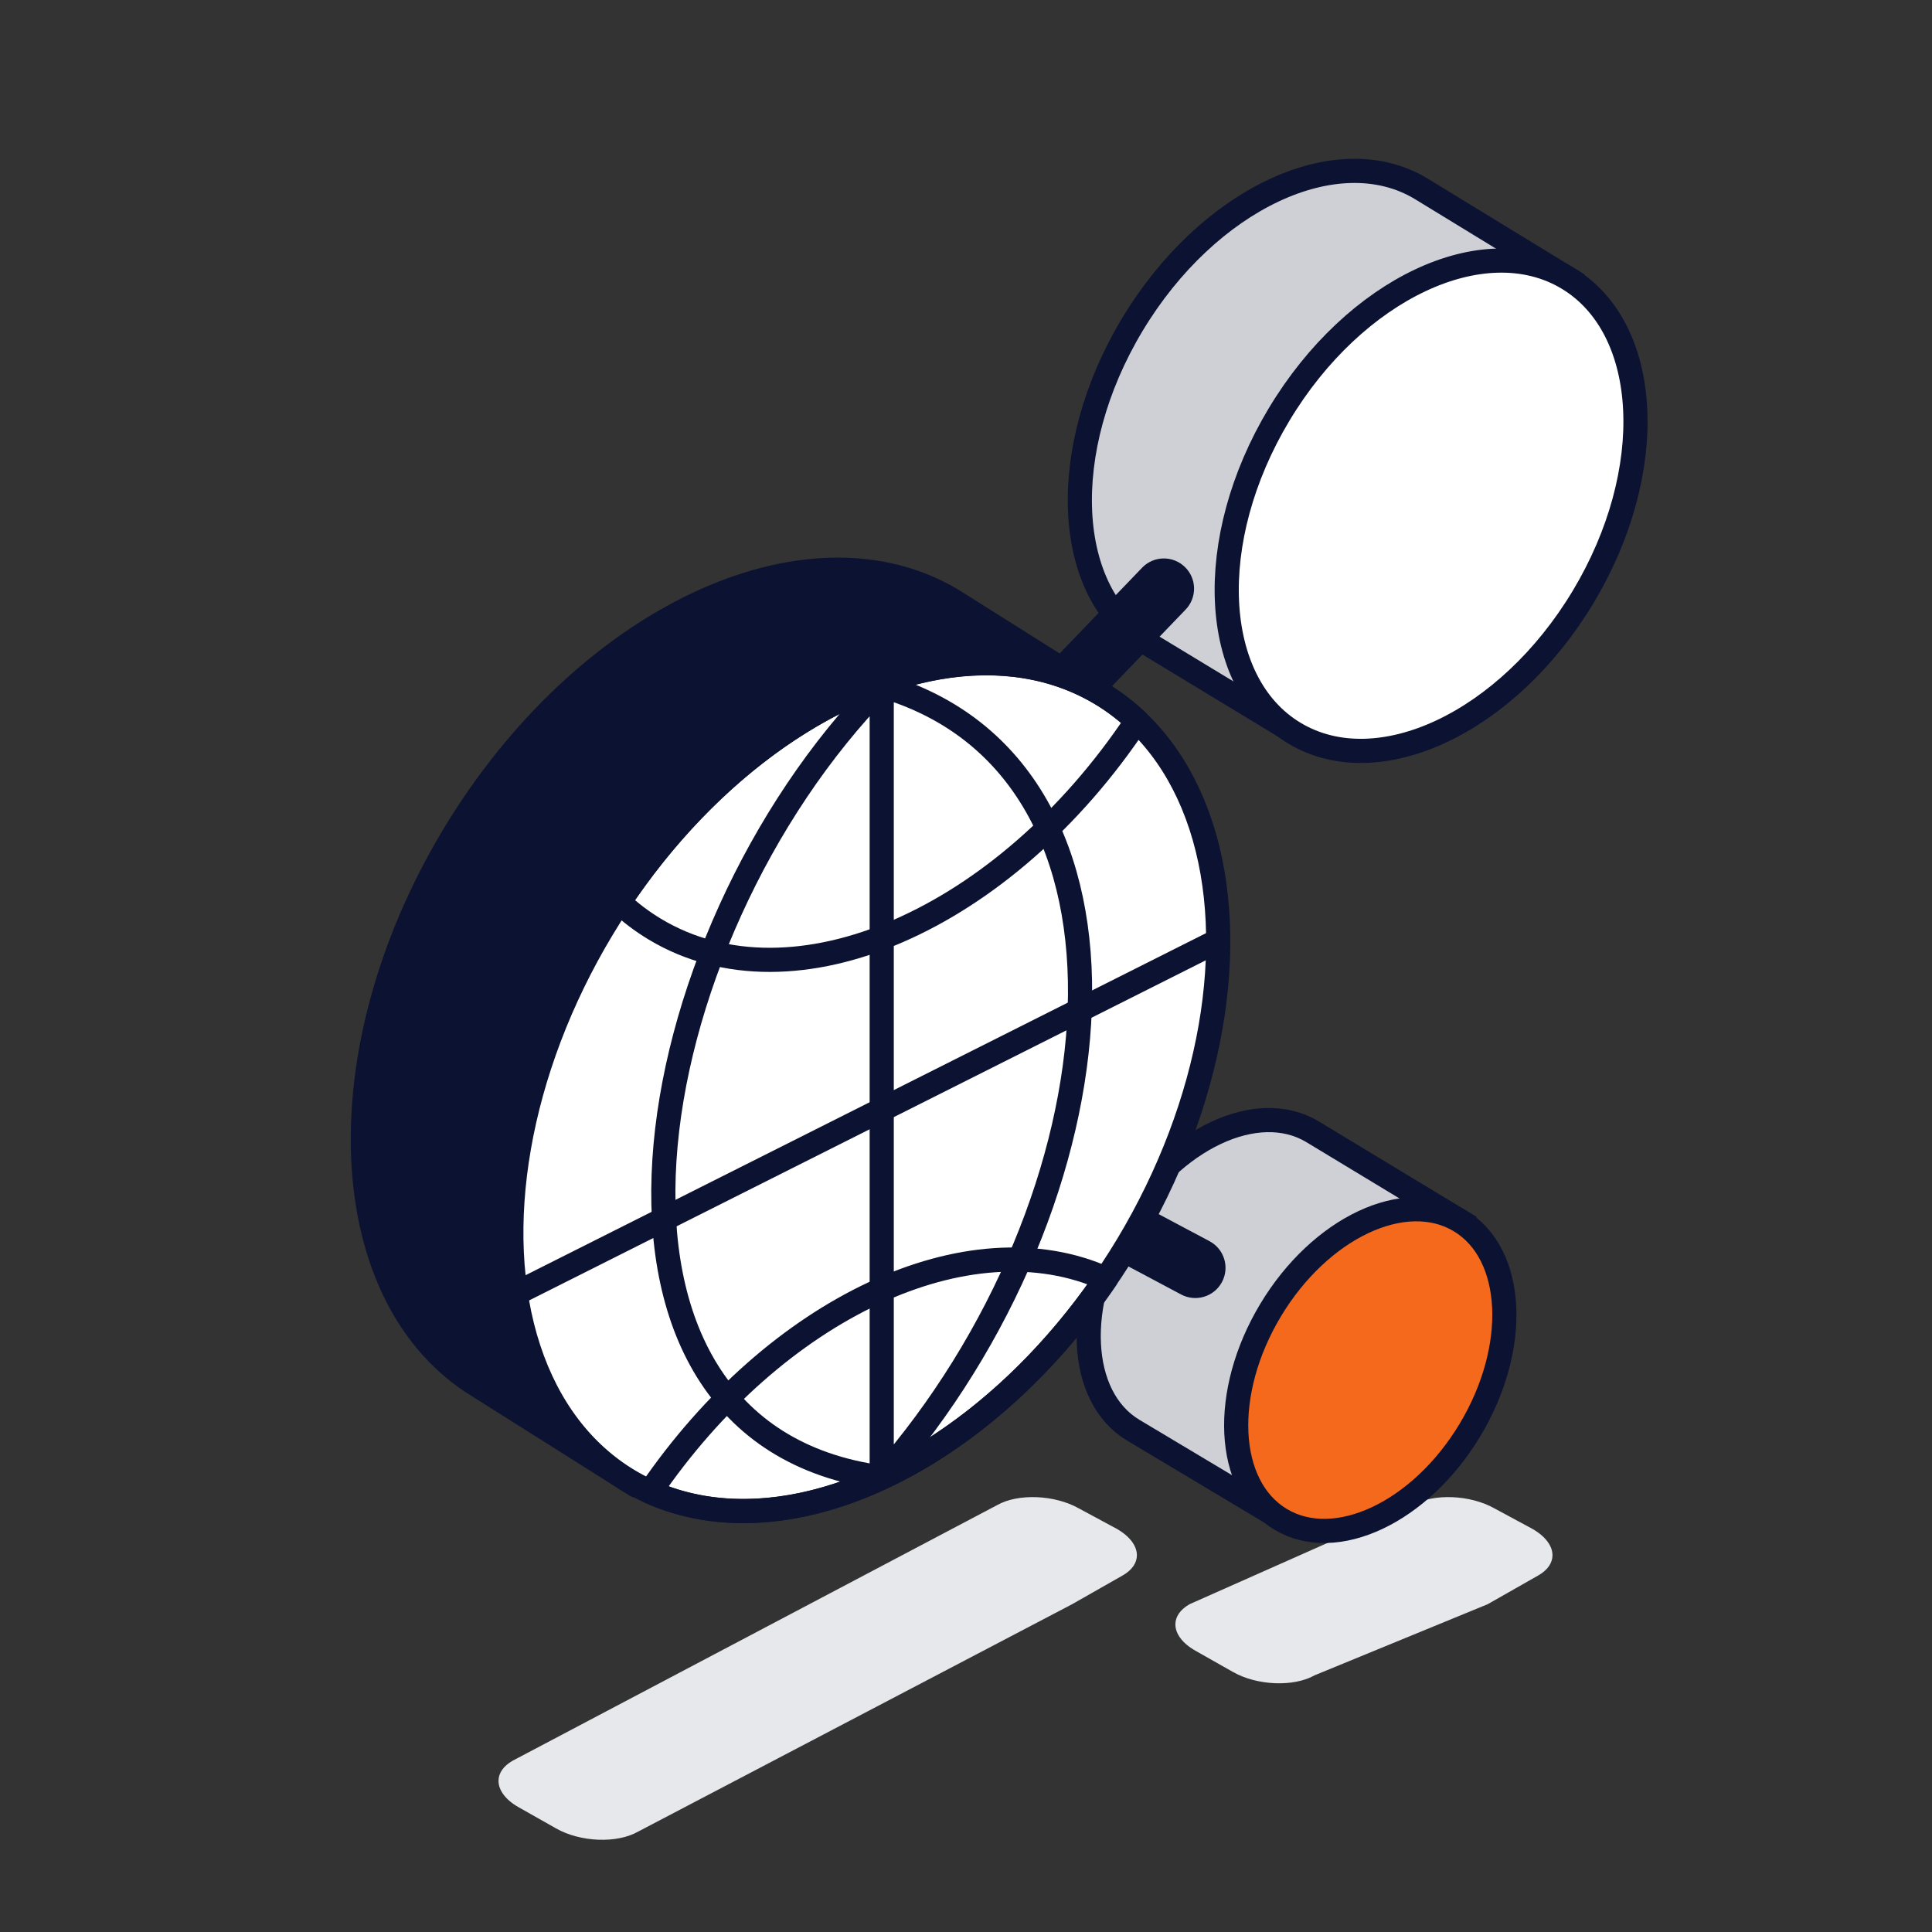
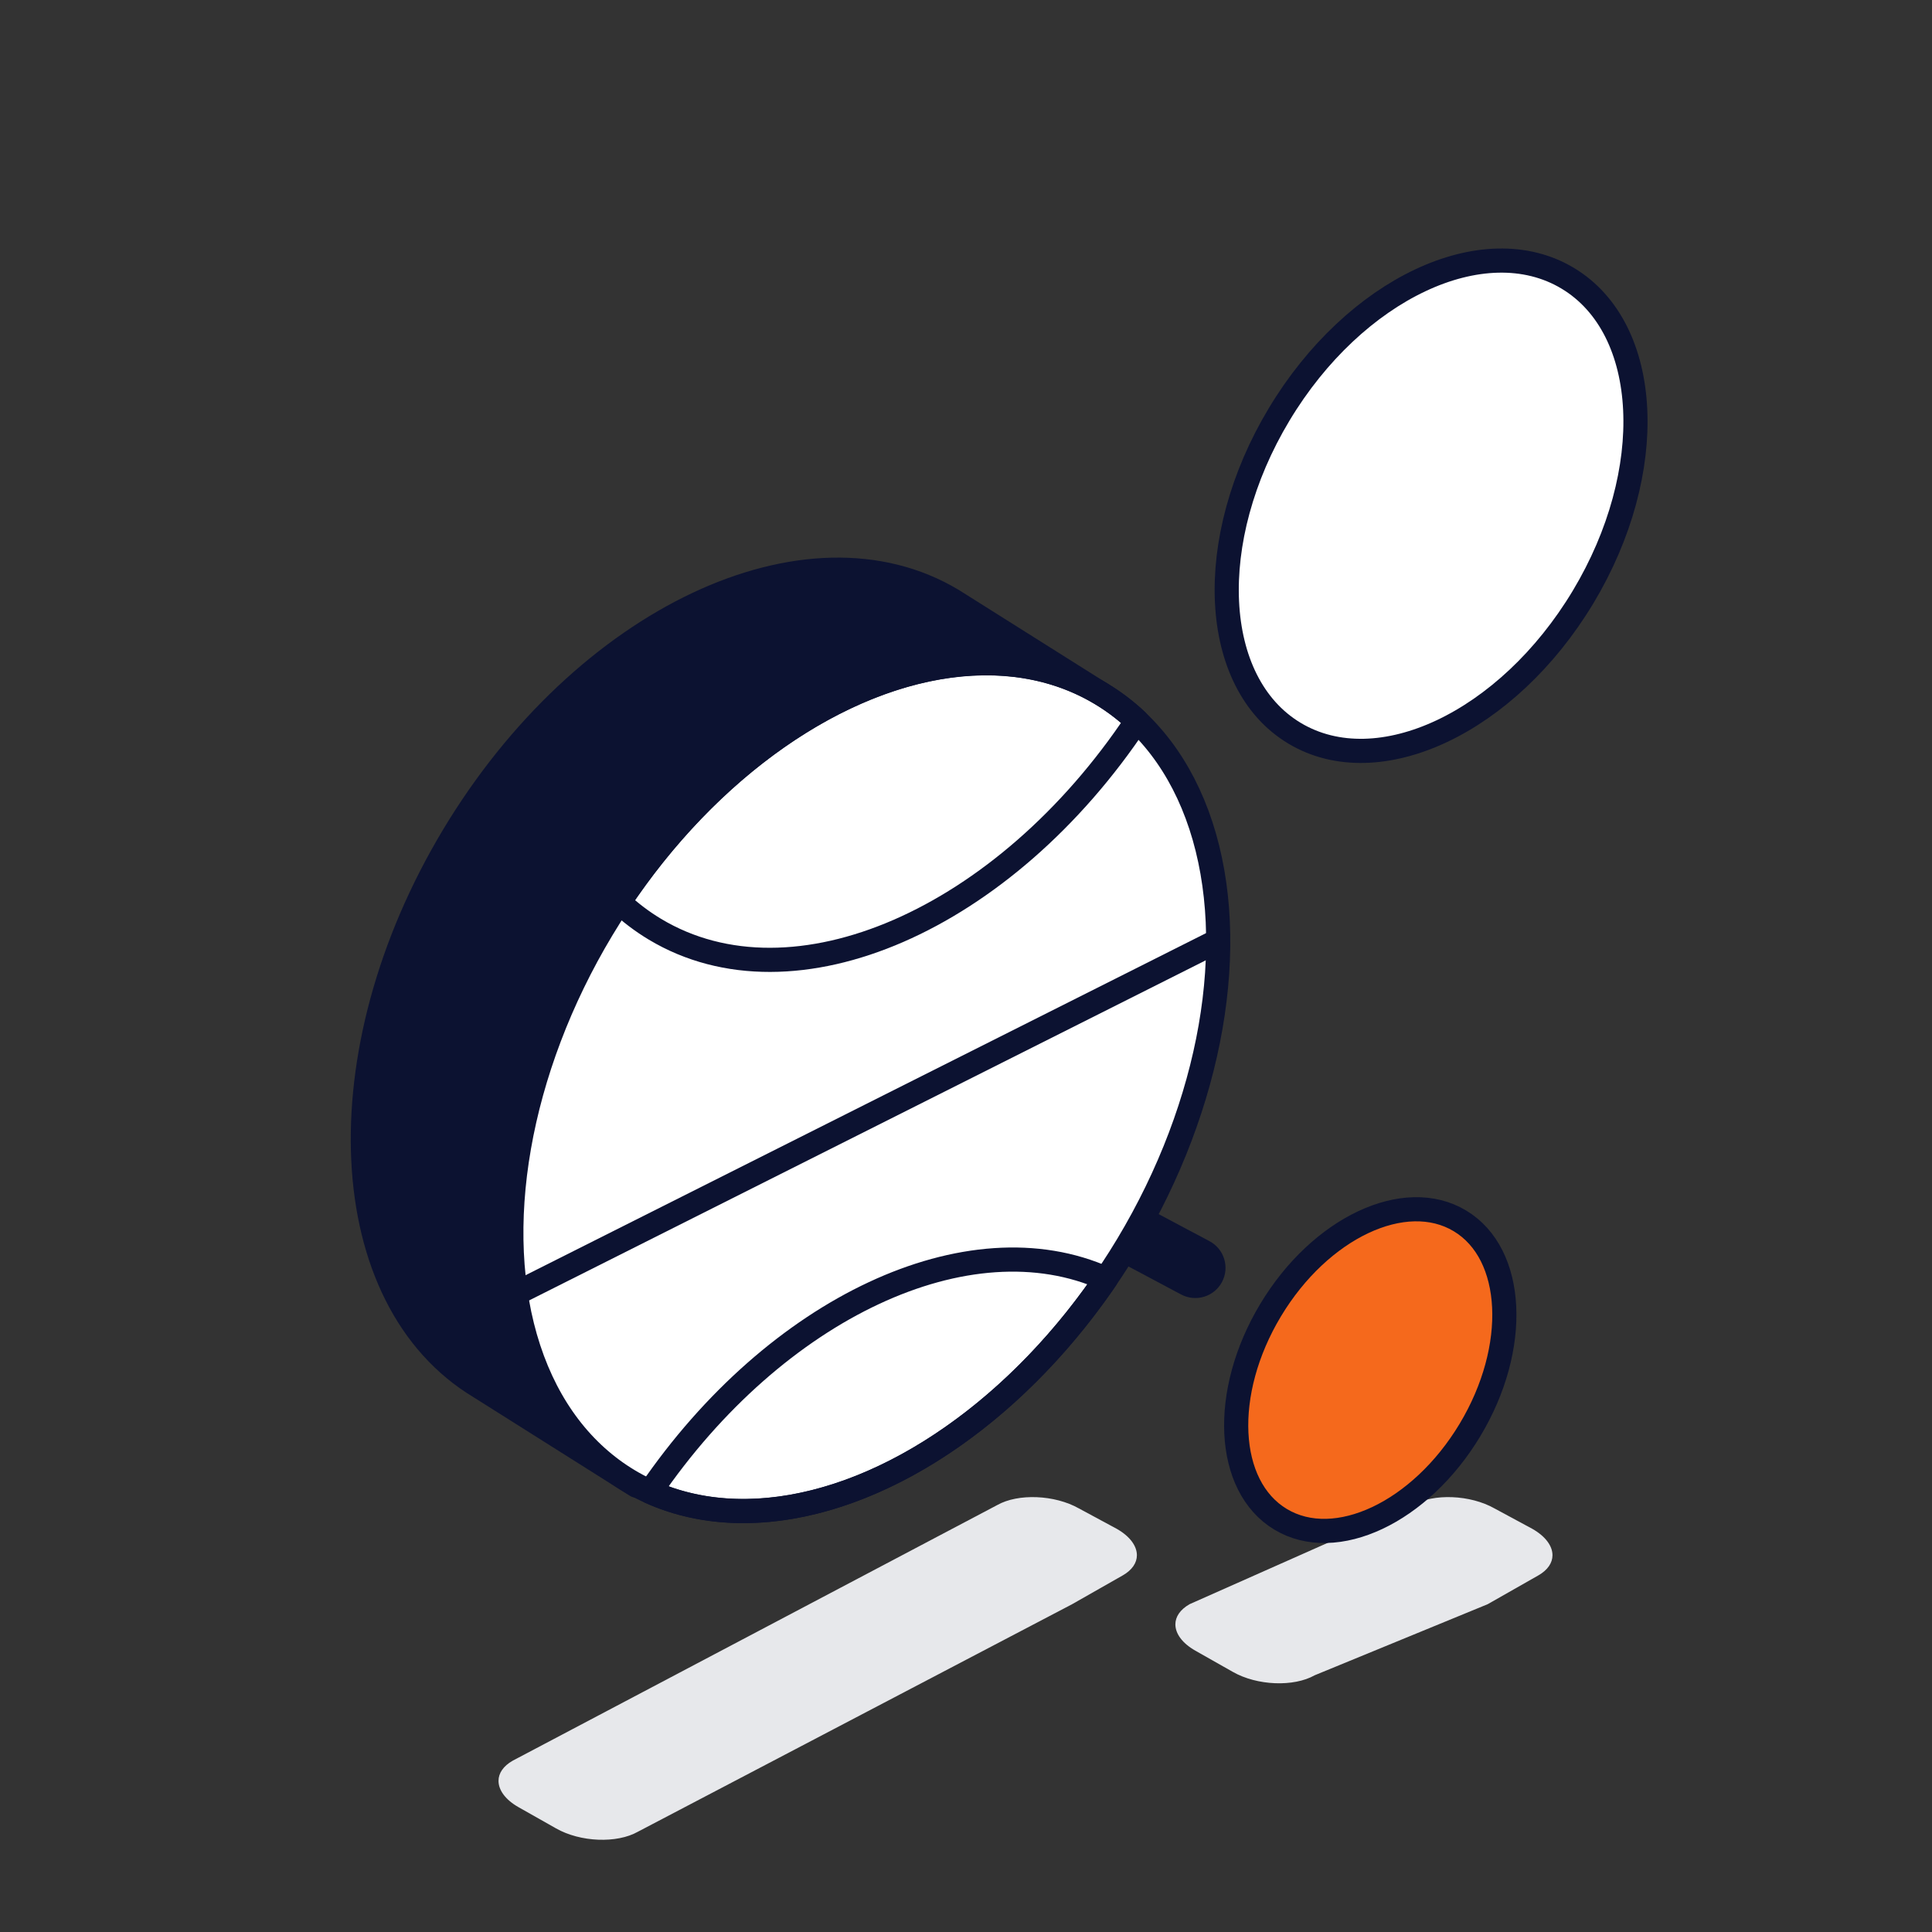
<svg xmlns="http://www.w3.org/2000/svg" width="64" height="64" viewBox="0 0 64 64" fill="none">
  <rect x="0" y="0" width="64" height="64" fill="#333333" stroke="none" />
  <path d="M38.936 53.809C38.936 54.114 39.161 54.433 39.6 54.682L40.84 55.384C41.644 55.842 42.858 55.888 43.552 55.495L49.282 53.141L50.958 52.188C51.272 52.009 51.428 51.77 51.428 51.519C51.428 51.216 51.203 50.897 50.763 50.646L49.508 49.969C48.706 49.515 47.49 49.465 46.795 49.86L39.406 53.141C39.092 53.321 38.936 53.558 38.936 53.809Z" fill="#E7E8EB" />
-   <path d="M37.204 40.447C35.563 43.177 35.712 46.278 37.536 47.374L42.353 50.255L48.368 40.447L43.476 37.489C41.652 36.393 38.844 37.717 37.204 40.447Z" fill="#CED0D6" stroke="#0C1231" stroke-width="0.8" stroke-miterlimit="10" stroke-linecap="round" />
  <path d="M39.127 42.882C39.615 43.141 40.221 42.956 40.48 42.468C40.739 41.981 40.554 41.375 40.067 41.116L39.127 42.882ZM40.067 41.116L36.201 39.06L35.262 40.825L39.127 42.882L40.067 41.116Z" fill="#0C1231" />
  <ellipse cx="45.392" cy="45.386" rx="3.853" ry="5.767" transform="rotate(31 45.392 45.386)" fill="#F5691C" stroke="#0C1231" stroke-width="0.8" stroke-linecap="round" stroke-linejoin="round" />
  <path d="M16.514 58.993C16.514 59.298 16.739 59.617 17.178 59.866L18.418 60.567C19.222 61.026 20.436 61.072 21.13 60.679L35.516 53.141L37.191 52.188C37.505 52.009 37.661 51.77 37.661 51.519C37.661 51.216 37.436 50.897 36.997 50.646L35.741 49.969C34.939 49.515 33.724 49.465 33.029 49.86L16.984 58.325C16.67 58.504 16.514 58.742 16.514 58.993Z" fill="#E7E8EB" />
-   <path d="M37.507 10.757C35.007 14.918 35.234 19.645 38.014 21.316L42.729 24.174L51.943 9.226L47.068 6.247C44.288 4.577 40.007 6.596 37.507 10.757Z" fill="#CED0D6" stroke="#0C1231" stroke-width="0.8" stroke-miterlimit="10" stroke-linecap="round" />
  <ellipse cx="47.407" cy="16.753" rx="5.873" ry="8.79" transform="rotate(31 47.407 16.753)" fill="white" stroke="#0C1231" stroke-width="0.8" stroke-linecap="round" stroke-linejoin="round" />
-   <path d="M39.276 20.192C39.658 19.794 39.646 19.161 39.248 18.779C38.85 18.396 38.217 18.408 37.834 18.806L39.276 20.192ZM37.834 18.806L33.976 22.819L35.418 24.205L39.276 20.192L37.834 18.806Z" fill="#0C1231" />
  <path d="M15.022 27.685C10.698 34.881 11.091 43.057 15.899 45.946L21.079 49.212L36.492 22.994L31.557 19.886C26.749 16.997 19.346 20.488 15.022 27.685Z" fill="#0C1231" stroke="#0C1231" stroke-width="0.8" stroke-linecap="round" stroke-linejoin="round" />
  <ellipse cx="28.647" cy="36.013" rx="10.156" ry="15.201" transform="rotate(31 28.647 36.013)" fill="white" stroke="#0C1231" stroke-width="0.8" stroke-linecap="round" stroke-linejoin="round" />
-   <path d="M29.208 22.714C38.654 25.46 37.256 39.786 29.208 48.944M29.208 22.714C20.973 31.121 18.247 47.474 29.208 48.944M29.208 22.714V48.944" stroke="#0C1231" stroke-width="0.8" stroke-linecap="round" stroke-linejoin="round" />
  <path d="M20.51 29.884C24.891 23.3 31.873 20.217 36.477 22.983C36.907 23.241 37.302 23.542 37.661 23.881C33.28 30.465 26.298 33.548 21.695 30.782C21.264 30.523 20.869 30.222 20.51 29.884Z" stroke="#0C1231" stroke-width="0.8" stroke-linecap="round" stroke-linejoin="round" />
  <path d="M21.535 49.419L21.205 49.193C21.138 49.291 21.118 49.413 21.15 49.527C21.182 49.641 21.263 49.735 21.371 49.783L21.535 49.419ZM36.635 42.364L36.966 42.589C37.032 42.491 37.052 42.369 37.02 42.255C36.988 42.142 36.907 42.048 36.8 41.999L36.635 42.364ZM21.866 49.644C23.913 46.645 26.502 44.421 29.116 43.199C31.733 41.975 34.341 41.768 36.471 42.728L36.8 41.999C34.397 40.915 31.536 41.184 28.778 42.474C26.016 43.765 23.322 46.092 21.205 49.193L21.866 49.644ZM36.305 42.138C34.258 45.138 31.668 47.361 29.054 48.583C26.437 49.807 23.829 50.014 21.7 49.054L21.371 49.783C23.774 50.867 26.634 50.598 29.393 49.308C32.154 48.017 34.849 45.691 36.966 42.589L36.305 42.138Z" fill="#0C1231" />
  <path d="M40.328 31.17L17.271 42.76" stroke="#0C1231" stroke-width="0.8" stroke-linecap="round" stroke-linejoin="round" />
</svg>